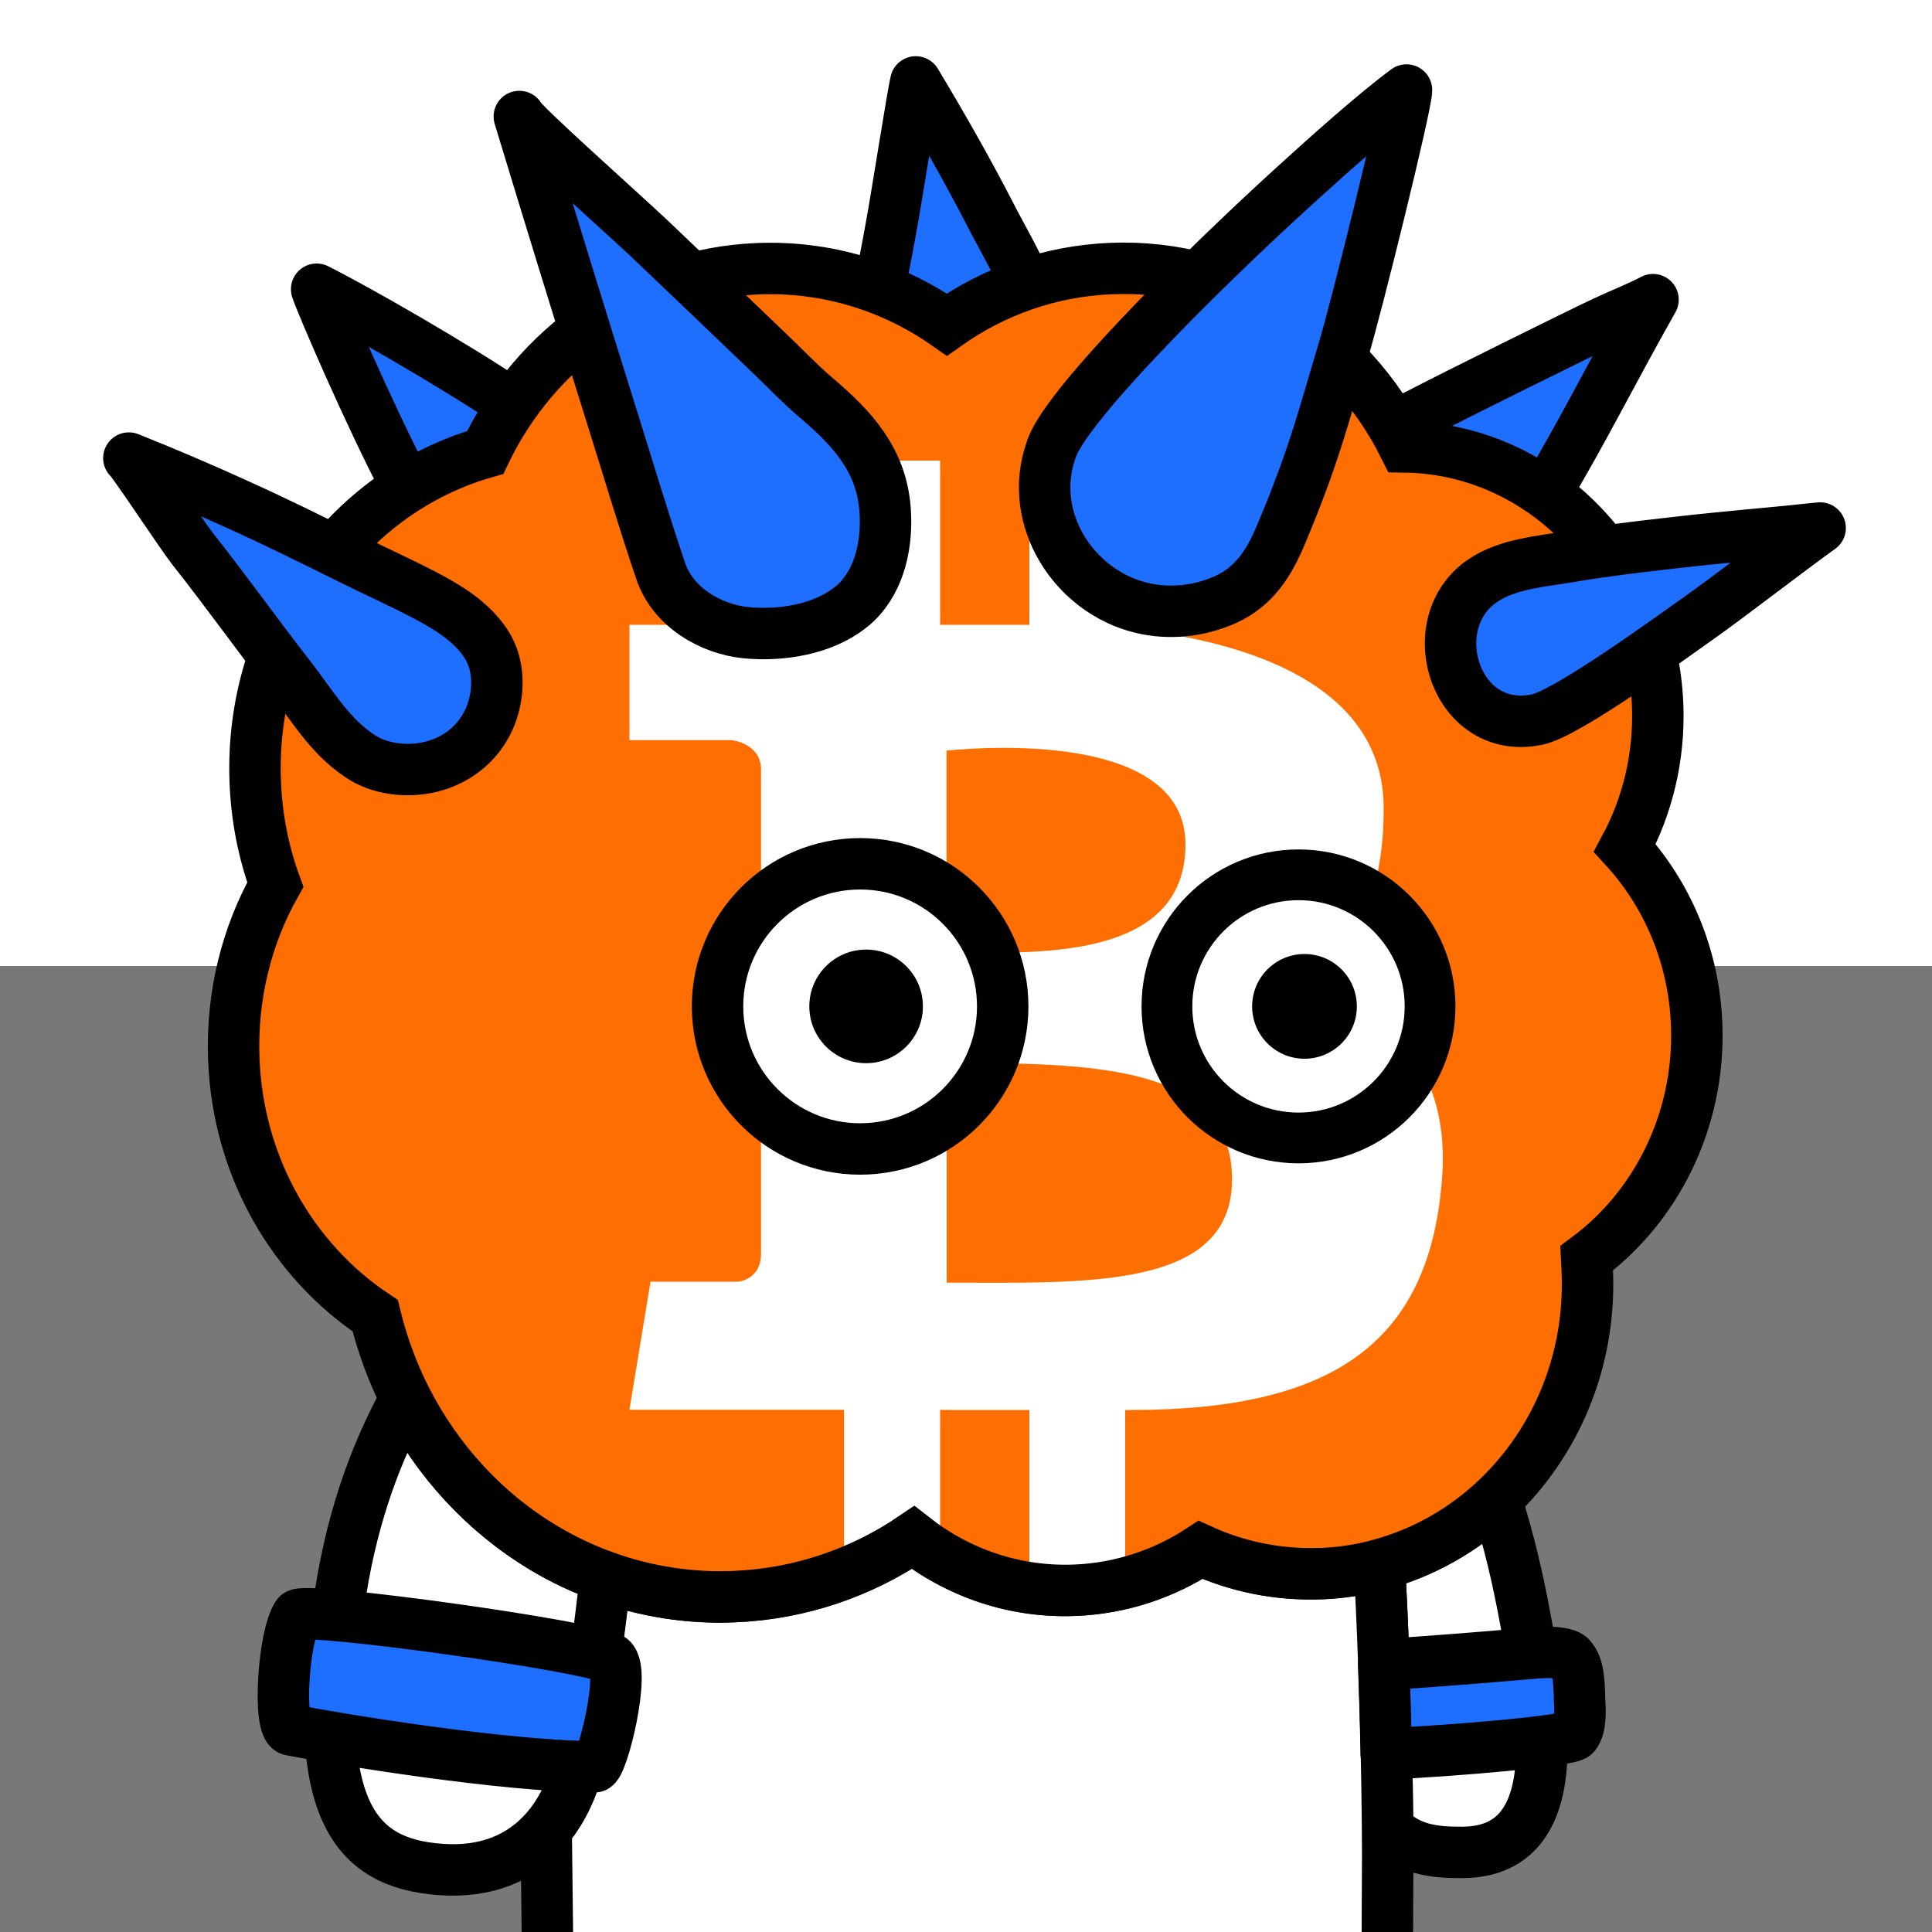
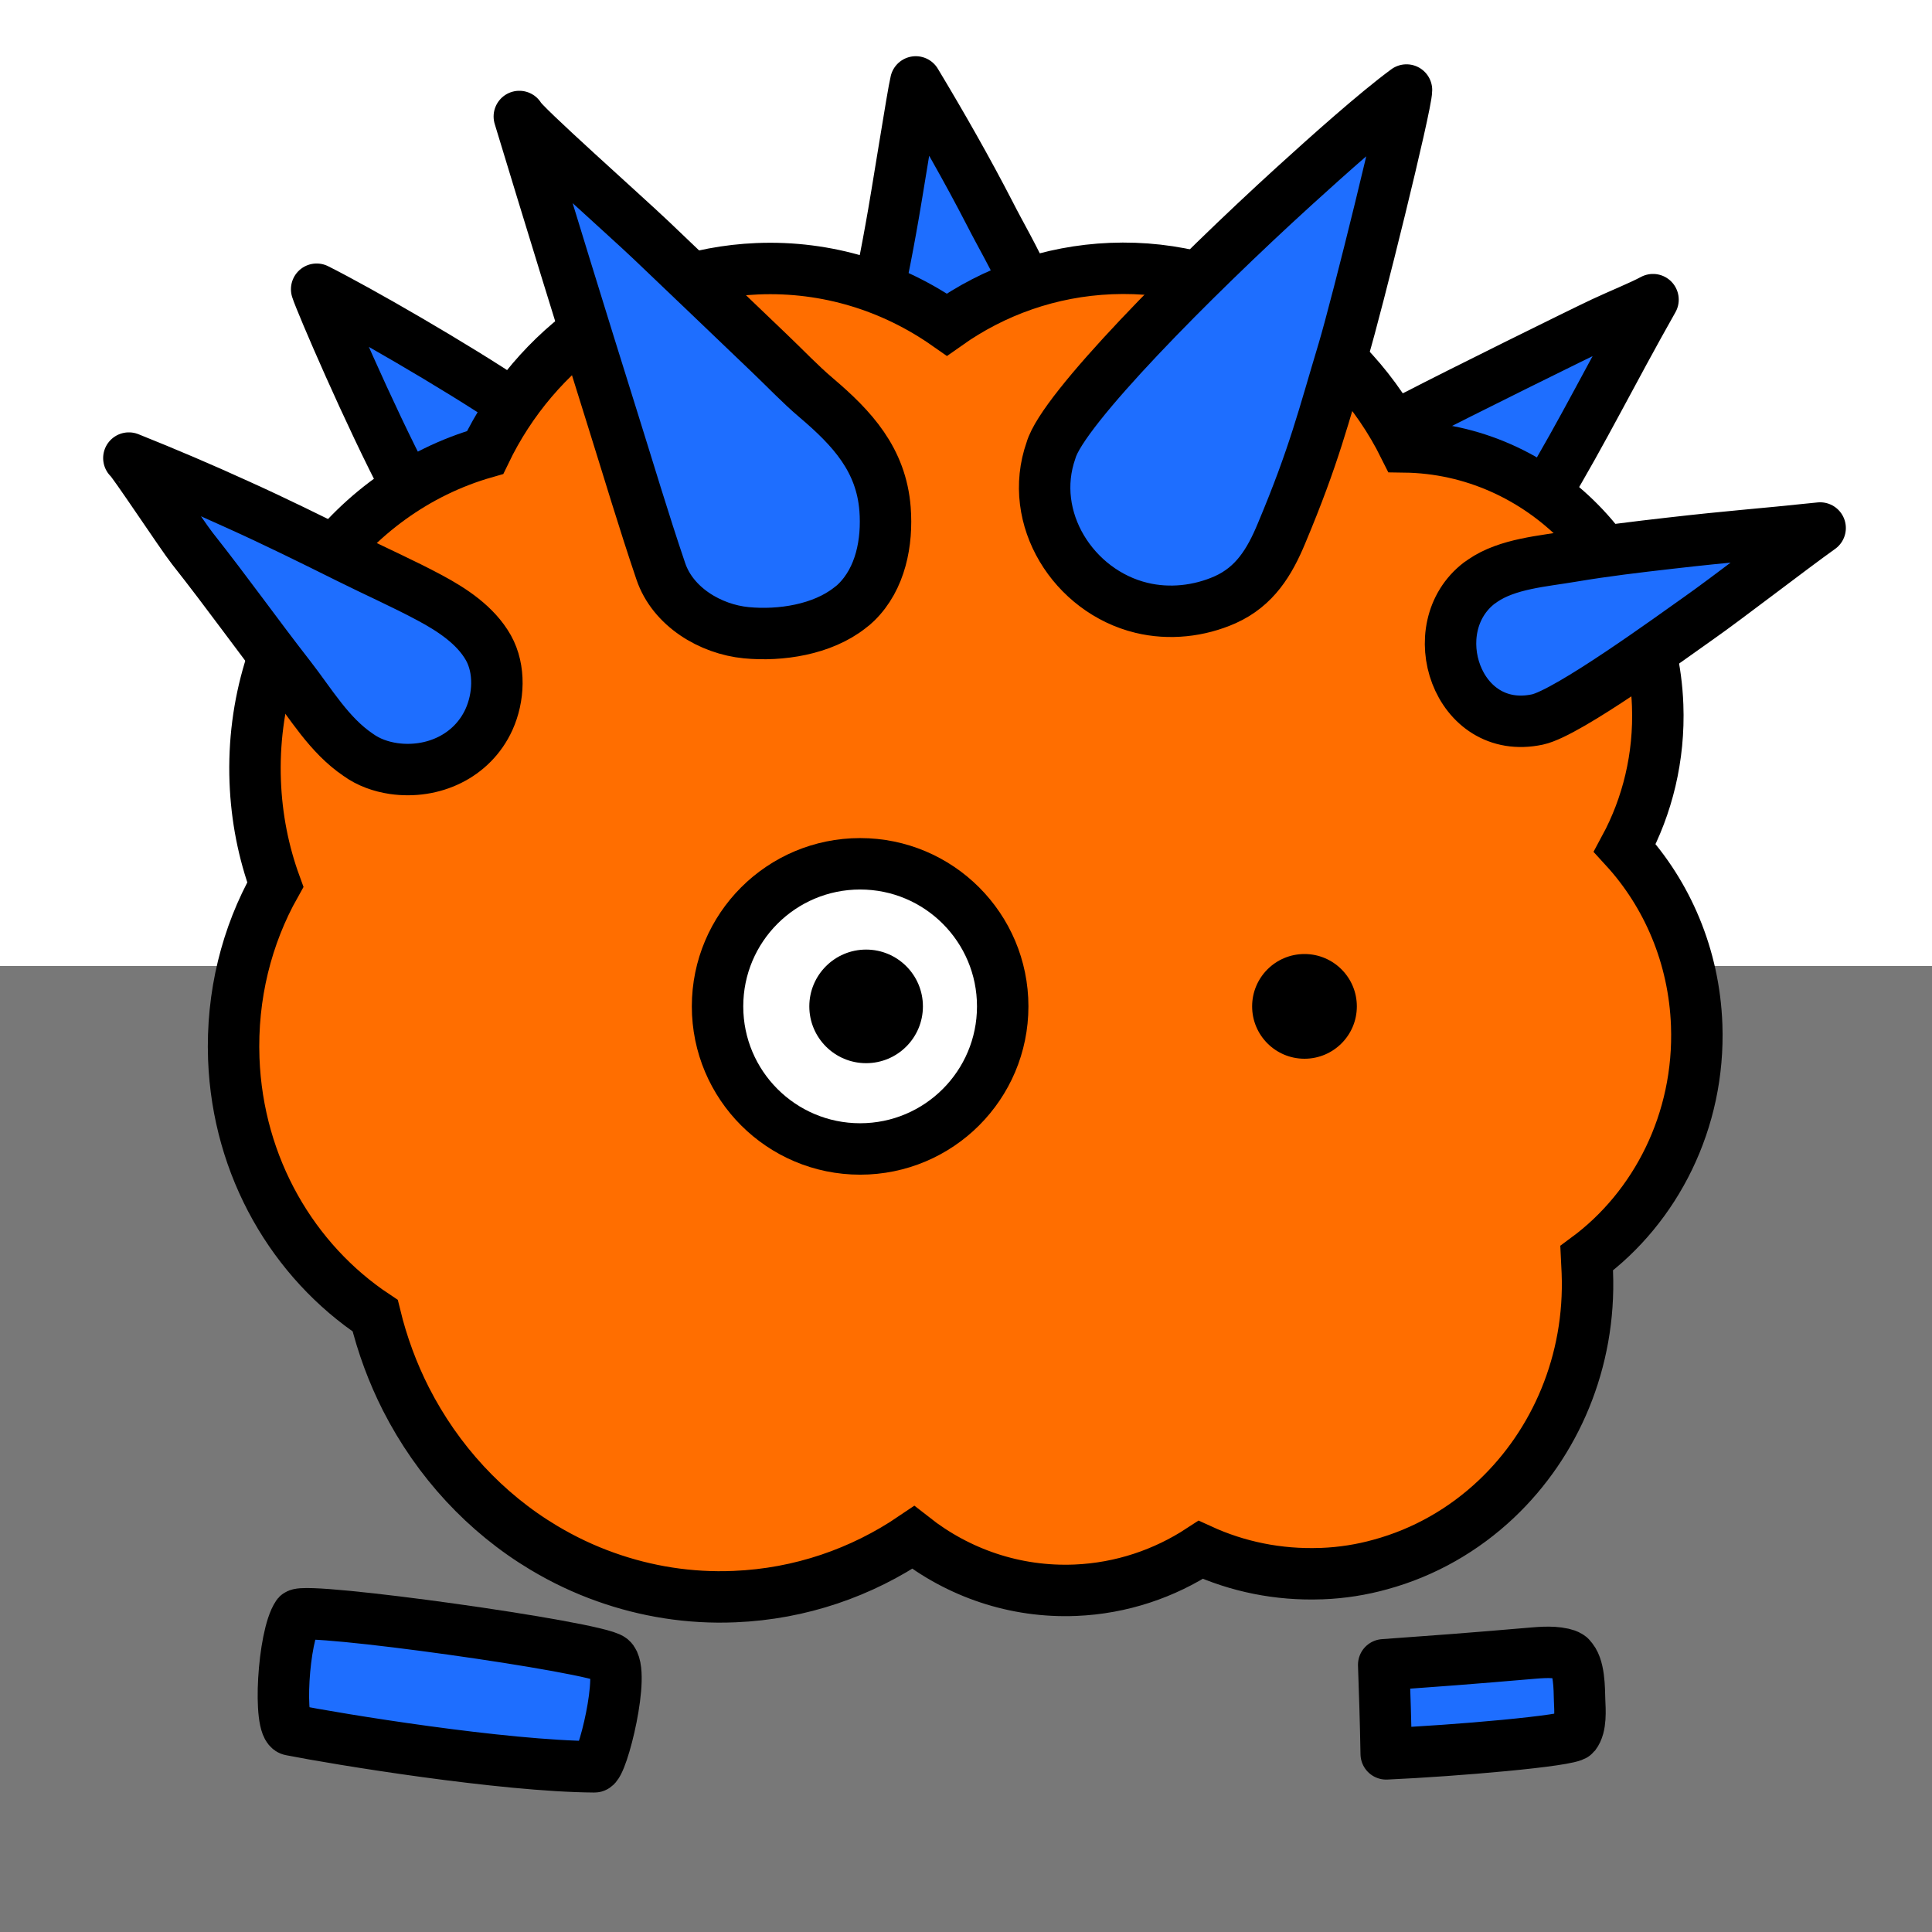
<svg xmlns="http://www.w3.org/2000/svg" xmlns:xlink="http://www.w3.org/1999/xlink" xml:space="preserve" id="レイヤー_1" x="0" y="0" style="enable-background:new 0 0 1000 1000" version="1.1" viewBox="0 0 1000 1000">
  <rect x="0" y="0" width="1000" height="1000" fill="#333333" stroke="none" />
  <style>.st0{fill:#fff}.st3,.st5{fill:#fff;stroke:#000;stroke-width:26.621;stroke-linecap:round;stroke-linejoin:round;stroke-miterlimit:10}.st5{fill:#1e6eff}</style>
  <path d="M0 0h1000v500H0z" class="st0" />
  <path d="M0 500h1000v500H0z" style="fill:#787878" />
  <defs>
-     <path id="SVGID_1_" d="M0 0h1000v1000H0z" />
-   </defs>
+     </defs>
  <clipPath id="SVGID_00000176763298149299914970000006698476795140291516_">
    <use xlink:href="#SVGID_1_" style="overflow:visible" />
  </clipPath>
  <g style="clip-path:url(#SVGID_00000176763298149299914970000006698476795140291516_)">
    <path d="M718.2 946.2c11 11.1 23.6 12.7 38.9 12.6 59.4-.4 38.7-86.1 32.2-121.8-3.5-19.1-8.4-40.4-15.1-61.2-16.8 16-37.4 27.8-60.2 34 1.2 22.5 3.7 76.1 4.2 136.4z" class="st3" />
    <path d="M718.1 1000c0-18 .3-36.2.1-53.8-.5-60.3-3-114-4.2-136.4-9.7 2.6-19.8 4.2-30.2 4.7h-.5c-22.1.8-43.2-3.6-62.2-12.3-18.8 12.4-41 19.9-64.8 20.9-31.4 1.3-60.7-9-84-27.3-26.8 18.1-58.4 29.2-92.5 30.6-23.3 1-45.7-2.7-66.6-10.1-3 28.1-7.2 56.2-11.3 84.1-2.7 18.7-9.1 34.7-19.2 46.4.2 17.8.4 35 .6 51.8v1.5" style="fill:#fff;stroke:#000;stroke-width:26.621;stroke-linejoin:round;stroke-miterlimit:10" />
-     <path d="M281.1 801.1c-30.1-18.1-54.9-44.8-71.3-77-13.8 25-26.8 57.9-33.4 99.5-17.9 113.7 7.6 140.6 51.1 144 24.3 1.9 42.7-6.1 55.4-20.9 10-11.7 16.5-27.7 19.2-46.4 4.1-27.9 8.2-55.9 11.3-84.1-11.4-3.9-22.1-9-32.3-15.1z" class="st3" />
  </g>
  <path d="M307.7 914.5c-47.5-.3-132.9-14.3-157.2-19.1-6.7-1.3-4-48.5 3.5-59.5 3.8-4.5 154.7 16.5 162.4 22.8 7.6 6.3-4.7 55.9-8.7 55.8zM812.3 857.3c-1-.7-2.2-1-3.4-1.3-6.3-1.4-13.1-.5-19.5 0-13.4 1.1-23.2 2-36.6 3-4.4.3-22.4 1.7-36.6 2.7.5 13.9 1 29.4 1.3 46.1 35.7-1.6 95.1-6.7 97.6-9.9 3.4-4.4 2.7-12.7 2.5-17.9-.2-5.9 0-17.8-4.8-22.2 0-.2-.2-.3-.5-.5zM531 147.1c-5.8-13.3-13.5-26.3-18.6-36.4-11.8-22.9-25.1-46.2-38.4-68.3-1.5 5.9-9.8 59.3-12.9 76-1.8 10.1-3.9 20.8-6 31 0 0 0 47.3 41.3 41.7 40.9-5.4 34.6-44 34.6-44zM265.4 209.4c-29.9-20.1-79.6-48.7-101.5-59.7 2 6.4 27.3 65.4 46.8 102.4 0 0 27.5 27.8 51.9 3.4s2.8-46.1 2.8-46.1zM799.9 255.5c19.6-32.6 34.2-62.4 55.7-100.4-6.5 3.5-17.5 7.9-26.2 12-11.5 5.4-76.8 37.7-94.4 46.9-3.8 2-9.3 4.3-13.9 6.7 0 0-13.5 36.5 17.1 54.9 36.9 22.3 61.7-20.1 61.7-20.1z" class="st5" />
  <path d="M878.2 530.6c-1.3-35.7-15.3-67.8-37.2-91.7 11.7-21.7 18-47 17-73.8-2.8-74.4-60.8-132.9-131.1-133.8-28.4-57.1-86.4-95-151.9-92.3-31.5 1.3-60.6 11.8-84.9 29-28-19.6-61.9-30.4-98.1-28.9-62.1 2.6-114.8 40.8-140.9 95.1-71.1 20.3-122 89.8-119 170.2.7 18.8 4.3 36.8 10.4 53.5-14.8 26.3-22.7 57.3-21.5 90.1 2.1 56.3 30.9 104.9 73.2 133 3.7 15.2 9.1 29.7 15.9 43.1 16.4 32.2 41.2 59 71.3 77 10.2 6.1 20.9 11.2 32.2 15.2 20.8 7.4 43.3 11.1 66.6 10.1 34.1-1.4 65.8-12.5 92.5-30.6 23.3 18.3 52.6 28.6 84 27.3 23.8-1 46-8.6 64.8-20.9 19 8.7 40.1 13.1 62.2 12.3h.5c10.4-.4 20.5-2 30.2-4.7 22.8-6.2 43.3-18 60.2-34 30.4-28.8 48.8-71 47-117.2-.1-2.4-.3-4.9-.4-7.3 35.8-26.4 58.8-71.1 57-120.7z" style="fill:#ff6e00" />
-   <path d="M491.6 729.8h41.2v85h49.6v-85h3.4c106 0 154.8-36.2 160.7-121.2 5.9-85-72.4-102.8-72.4-102.8s42.1-10.8 42.1-87.4c0-68.6-81-87.9-133.8-93.2v-86.8h-49.6v85h-46.2v-85H437v85H325.8v59.7h53s15.1 1.7 15.1 15.1v250.7c0 13.5-11.8 14.5-11.8 14.5h-45.4l-10.9 66.3h111.1v84.6c12.5-4.9 24.4-11.1 35.5-18.6 4.5 3.5 9.2 6.8 14.2 9.7v-75.7c1.5.1 3.2.1 5 .1zm146.1-119.4c0 57.4-76.1 53.5-147.7 53.5V550.2c75 0 147.7.7 147.7 60.2zm-24.1-173.3c0 60.7-79.1 56.4-123.7 55.6V388.5c23.8-2.3 123.7-8.5 123.7 48.6z" class="st0" />
  <path d="M878.2 530.6c-1.3-35.7-15.3-67.8-37.2-91.7 11.7-21.7 18-47 17-73.8-2.8-74.4-60.8-132.9-131.1-133.8-28.4-57.1-86.4-95-151.9-92.3-31.5 1.3-60.6 11.8-84.9 29-28-19.6-61.9-30.4-98.1-28.9-62.1 2.6-114.8 40.8-140.9 95.1-71.1 20.3-122 89.8-119 170.2.7 18.8 4.3 36.8 10.4 53.5-14.8 26.3-22.7 57.3-21.5 90.1 2.1 56.3 30.9 104.9 73.2 133 3.7 15.2 9.1 29.7 15.9 43.1 16.4 32.2 41.2 59 71.3 77 10.2 6.1 20.9 11.2 32.2 15.2 20.8 7.4 43.3 11.1 66.6 10.1 34.1-1.4 65.8-12.5 92.5-30.6 23.3 18.3 52.6 28.6 84 27.3 23.8-1 46-8.6 64.8-20.9 19 8.7 40.1 13.1 62.2 12.3h.5c10.4-.4 20.5-2 30.2-4.7 22.8-6.2 43.3-18 60.2-34 30.4-28.8 48.8-71 47-117.2-.1-2.4-.3-4.9-.4-7.3 35.8-26.4 58.8-71.1 57-120.7z" style="fill:none;stroke:#000;stroke-width:26.621;stroke-miterlimit:10" />
  <path d="M544 233.1c-12.4 35.2 11.7 73 46.8 81.5 14.4 3.5 29.9 1.8 43.4-4.2 15.3-6.9 22.9-19.4 29.1-34.3 17-40.5 21.6-60.1 32-94.6 7-23.3 32.7-127.1 32.7-134.9-15.9 11.7-40.5 33.7-58.2 49.8C617.4 144.1 550 212 544 233.1zM767.4 300.6c-.5.4-1.1.8-1.6 1.1-30.4 23.2-11.7 79.6 30 70.7 15.8-3.4 70.4-43.3 83.5-52.5 14-9.8 47.5-35.7 62.8-46.6-33.1 3.5-45.1 4.1-78.1 7.9-16.7 1.9-33.5 3.9-50.1 6.7-15.2 2.6-33.6 3.8-46.5 12.7zM443.2 311.8c12.6-12.3 16.2-31.1 14.9-48.3-2-25.6-17-41.8-35.6-57.6-8.5-7.2-16.3-15.5-24.4-23.2-20.3-19.4-40.6-38.9-61-58.3-13.1-12.5-67.3-60.6-68.3-64.1 15.9 52.4 32 104.7 48.4 157 8.2 26.1 16 52.4 24.8 78.3 6.2 18.5 25.7 30.1 44.3 31.9 17.7 1.7 39.3-1.6 53.6-12.9 1.1-.8 2.3-1.8 3.3-2.8zM203.7 397.8c20.3 2.9 40.7-6.3 49.4-25.4 5.1-11.3 5.9-26-.3-37.1-6.6-11.7-18.8-19.7-30.4-25.9-13.8-7.4-28.1-13.7-42.1-20.7-18.9-9.4-37.9-18.8-57.2-27.5-18.6-8.5-37.4-16.5-56.4-24.1 1.5.6 27.5 40 32.8 46.7 18.8 23.8 33.4 44.5 50.4 66.3 11 14.1 20.4 30.4 35.5 40.6 5.4 3.9 11.7 6.1 18.3 7.1z" class="st5" />
-   <circle cx="672.1" cy="520.9" r="68.1" style="fill:#fff;stroke:#000;stroke-width:26.273;stroke-miterlimit:10" />
  <circle cx="675.2" cy="520.9" r="27.1" />
  <circle cx="445.2" cy="520.9" r="73.8" style="fill:#fff;stroke:#000;stroke-width:26.619;stroke-miterlimit:10" />
  <circle cx="448.3" cy="520.9" r="29.4" />
</svg>